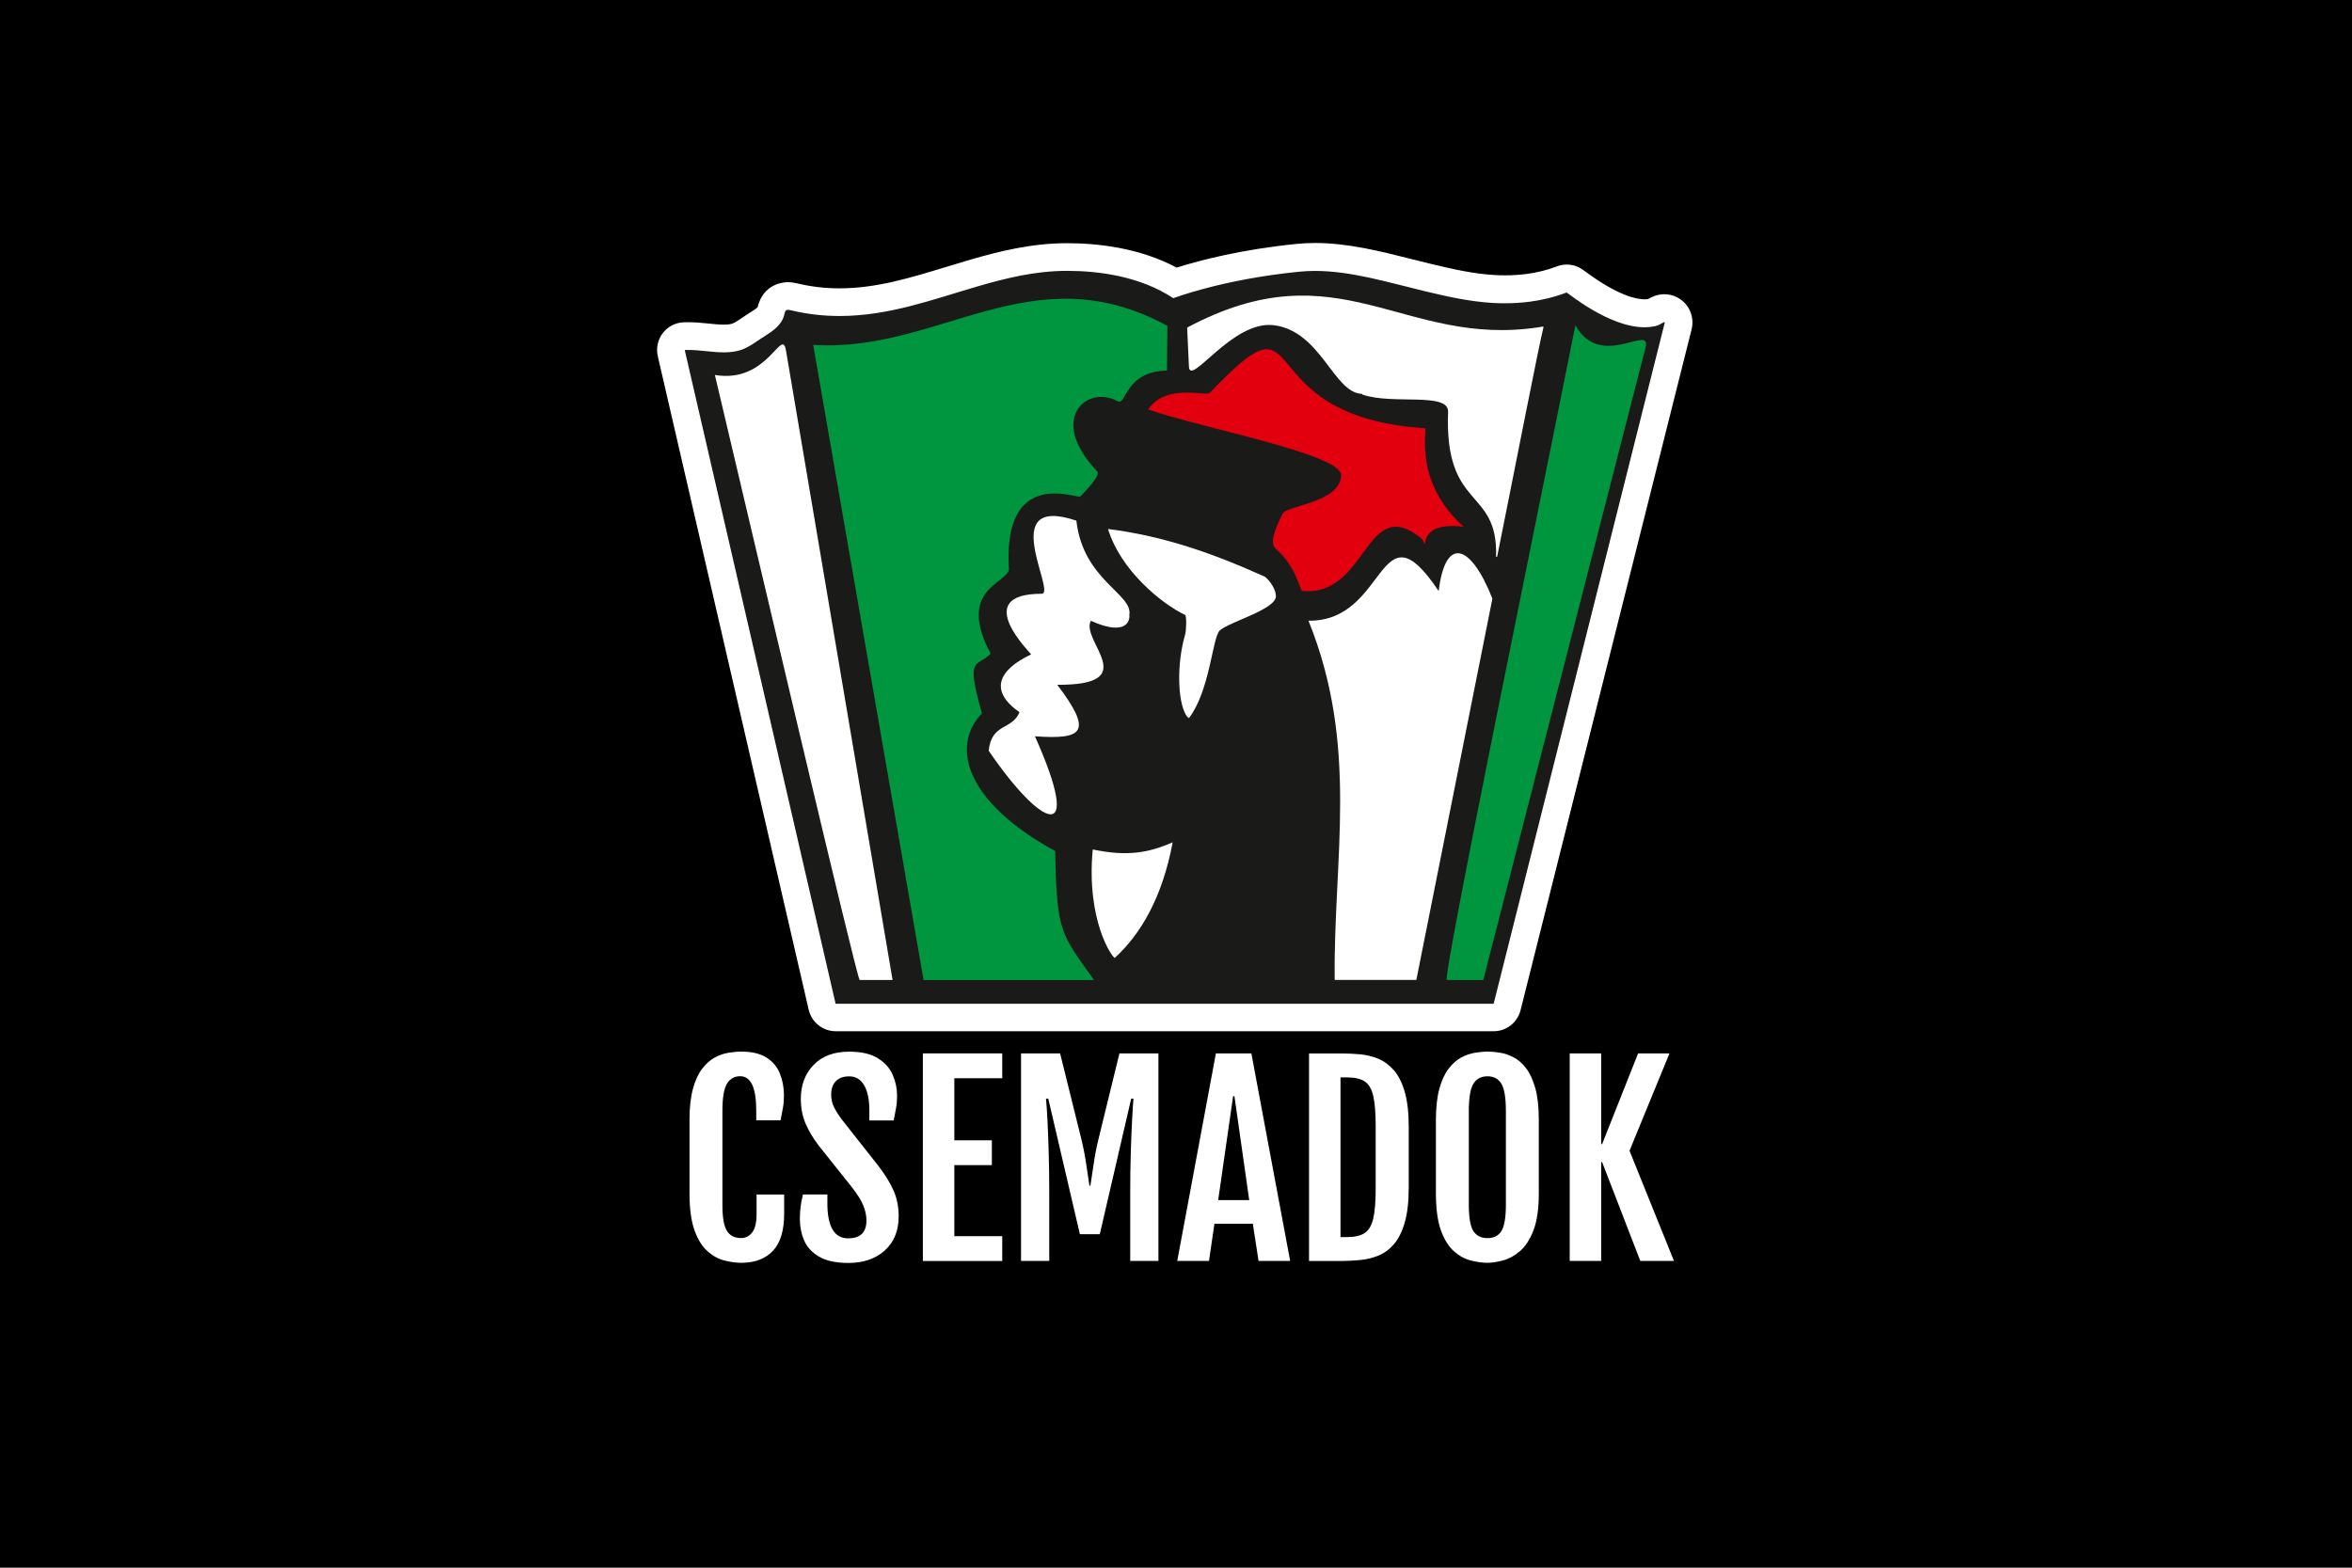
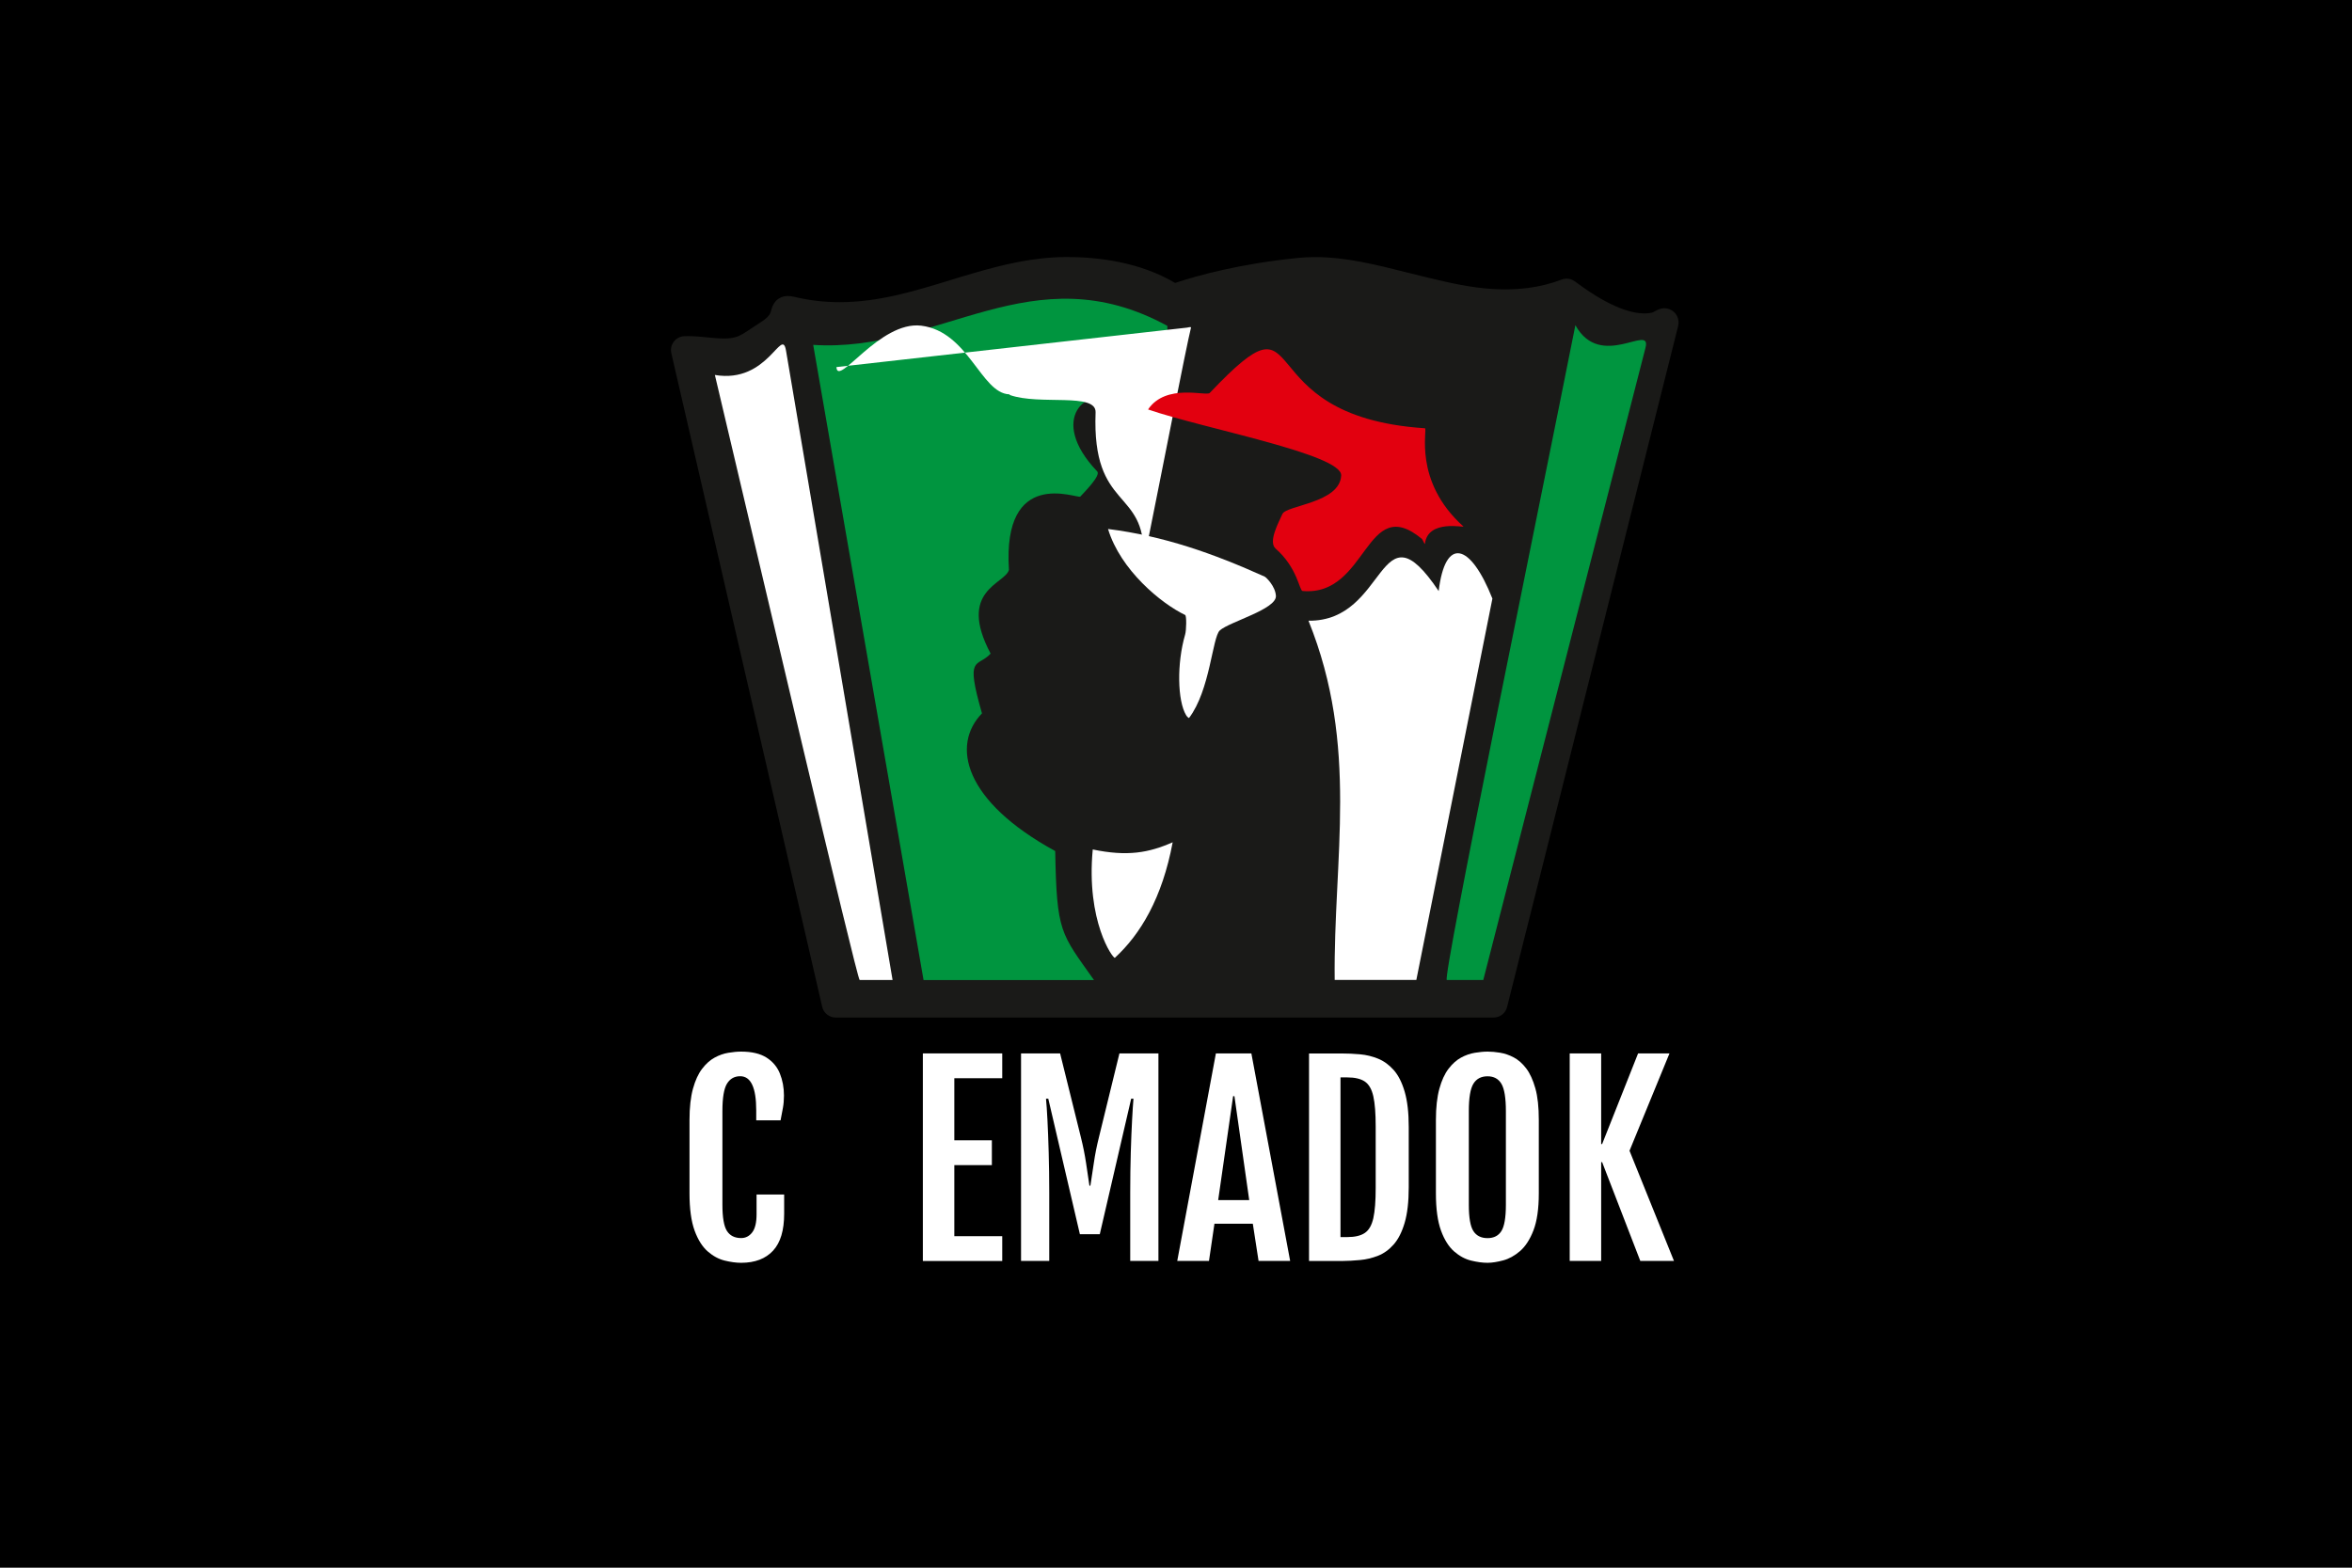
<svg xmlns="http://www.w3.org/2000/svg" version="1.1" x="0px" y="0px" viewBox="0 0 340.16 226.77" style="enable-background:new 0 0 340.16 226.77;" xml:space="preserve">
  <style type="text/css">
	.st0{display:none;fill:#A61F1B;}
	.st1{display:none;fill:#3F8E74;}
	.st2{display:none;fill:#FFFFFF;}
	.st3{fill-rule:evenodd;clip-rule:evenodd;fill:#1A1A18;}
	.st4{fill:#FFFFFF;}
	.st5{fill-rule:evenodd;clip-rule:evenodd;fill:#FFFFFF;}
	.st6{fill-rule:evenodd;clip-rule:evenodd;fill:#00953F;}
	.st7{fill-rule:evenodd;clip-rule:evenodd;fill:#E2000F;}
	.st8{display:none;}
</style>
  <g id="Rect">
    <rect class="st0" width="340.16" height="226.77" />
    <rect class="st1" width="340.16" height="226.77" />
    <rect width="340.16" height="226.77" />
    <rect class="st2" width="340.16" height="226.77" />
  </g>
  <g id="csemadok">
    <g>
      <path class="st3" d="M120.86,147.19c-0.93,0-1.74-0.64-1.95-1.55L97.09,51.08c-0.13-0.58,0-1.19,0.36-1.66    c0.36-0.47,0.91-0.76,1.51-0.79c0.19-0.01,0.38-0.01,0.57-0.01c0.98,0,1.92,0.1,2.83,0.19c0.83,0.08,1.61,0.16,2.34,0.16    c0.69,0,1.24-0.07,1.74-0.22c0.7-0.21,1.38-0.68,2.17-1.21c0.4-0.27,0.8-0.54,1.22-0.8c1.48-0.9,1.61-1.46,1.7-1.83    c0.44-1.82,1.71-2.09,2.43-2.09c0.28,0,0.57,0.04,0.92,0.12c2.17,0.52,4.31,0.77,6.56,0.77c5.59,0,10.69-1.56,16.08-3.21    c1.09-0.33,2.17-0.67,3.26-0.98c4.15-1.21,8.67-2.34,13.53-2.34c4.35,0,10.46,0.67,15.64,3.75c3.25-1.08,9.38-2.78,17.79-3.62    c0.79-0.08,1.62-0.12,2.46-0.12c4.48,0,8.83,1.1,13.43,2.26c0.96,0.24,1.94,0.49,2.92,0.72c3.28,0.79,6.25,1.46,9.43,1.64    c0.56,0.03,1.12,0.05,1.69,0.05c1.11,0,2.21-0.07,3.28-0.2c1.68-0.21,3.38-0.63,4.91-1.22c0.23-0.09,0.47-0.13,0.71-0.13    c0,0,0,0,0,0c0.68,0,1.08,0.29,1.58,0.67c4.87,3.61,7.96,4.36,9.69,4.36c0.38,0,0.74-0.04,1.07-0.11    c0.12-0.03,0.33-0.15,0.48-0.23c0.31-0.17,0.74-0.41,1.32-0.41c0.62,0,1.24,0.3,1.62,0.79c0.23,0.3,0.59,0.94,0.36,1.84    l-24.73,98.46c-0.22,0.89-1.02,1.51-1.94,1.51L120.86,147.19z" />
-       <path class="st4" d="M154.34,39.18c4.5,0,10.53,0.76,15.34,3.95c0,0,0,0,0,0c0.09,0,7-2.71,18.24-3.83    c0.75-0.07,1.51-0.11,2.26-0.11c5.16,0,10.41,1.61,15.88,2.93c3.13,0.75,6.35,1.49,9.79,1.7c0.6,0.04,1.2,0.05,1.81,0.05    c1.15,0,2.32-0.07,3.53-0.22c1.73-0.22,3.61-0.66,5.38-1.34c0,0,0,0,0,0c0.14,0,6.08,5.03,11.27,5.03c0.51,0,1.01-0.05,1.5-0.15    c0.67-0.15,1.21-0.59,1.37-0.59c0.05,0,0.06,0.04,0.04,0.14l-24.73,98.46l-95.17,0L99.03,50.63c0.16-0.01,0.33-0.01,0.49-0.01    c1.74,0,3.49,0.35,5.17,0.35c0.79,0,1.56-0.08,2.32-0.3c1.41-0.43,2.52-1.41,3.85-2.22c3.43-2.1,2.13-3.63,3.09-3.63    c0.12,0,0.26,0.02,0.46,0.07c2.43,0.58,4.76,0.82,7.02,0.82c7.08,0,13.44-2.38,19.91-4.27c4.23-1.24,8.47-2.26,12.98-2.26    C154.32,39.18,154.33,39.18,154.34,39.18 M154.34,35.18c0,0-0.02,0-0.02,0c-5.14,0-9.82,1.17-14.11,2.42    c-1.1,0.32-2.19,0.66-3.29,0.99c-5.25,1.6-10.2,3.12-15.5,3.12c-2.09,0-4.08-0.23-6.09-0.71c-0.51-0.12-0.95-0.18-1.39-0.18    c-0.58,0-3.54,0.17-4.37,3.62c-0.1,0.1-0.33,0.3-0.8,0.59c-0.48,0.29-0.92,0.59-1.3,0.85c-0.63,0.43-1.22,0.83-1.62,0.95    c-0.3,0.09-0.68,0.13-1.16,0.13c-0.63,0-1.36-0.07-2.14-0.15c-0.92-0.09-1.95-0.2-3.04-0.2c-0.22,0-0.44,0-0.65,0.01    c-1.19,0.05-2.29,0.63-3.01,1.57c-0.72,0.95-0.98,2.16-0.72,3.32l21.83,94.56c0.42,1.81,2.04,3.1,3.9,3.1c0,0,0,0,0,0l95.17,0    c1.83,0,3.43-1.25,3.88-3.03l24.73-98.46c0.32-1.26,0.05-2.56-0.73-3.56c-0.76-0.97-1.96-1.56-3.19-1.56    c-1.1,0-1.88,0.43-2.29,0.66c-0.02,0.01-0.05,0.03-0.08,0.05c-0.15,0.02-0.32,0.03-0.49,0.03c-1.17,0-3.84-0.52-8.51-3.97    c-0.6-0.45-1.42-1.06-2.76-1.06c-0.49,0-0.98,0.09-1.44,0.27c-1.38,0.53-2.92,0.91-4.44,1.1c-0.99,0.12-2.01,0.19-3.03,0.19    c-0.51,0-1.04-0.02-1.58-0.05c-3.02-0.18-5.9-0.83-9.08-1.59c-0.97-0.23-1.94-0.48-2.9-0.72c-4.52-1.14-9.19-2.32-13.92-2.32    c-0.9,0-1.8,0.04-2.66,0.13c-7.91,0.79-13.86,2.33-17.37,3.43C164.79,35.83,158.7,35.18,154.34,35.18L154.34,35.18z" />
    </g>
    <path class="st5" d="M103.39,54.24c7.72,1.31,9.68-7.11,10.29-3.51l15.41,91.03h-4.76C123.96,141.75,109.27,79.12,103.39,54.24z" />
    <path class="st6" d="M227.84,47.04c3.68,6.63,11.08-0.4,10.14,3.27l-23.46,91.45h-5.27C208.51,141.75,222.5,73.94,227.84,47.04z" />
    <path class="st6" d="M117.61,49.89c18.28,1.19,31.65-13.43,51.22-2.75c-0.02,2.15-0.03,4.31-0.05,6.46   c-6.15,0.13-5.87,5.14-7.12,4.45c-4.41-2.45-10.26,2.49-2.97,10.15c0.56,0.59-1.97,3.1-2.46,3.64   c-0.56,0.28-11.28-4.32-10.31,10.59c-0.57,2.08-7.52,2.93-2.65,12.12c-1.95,2.09-3.72,0.07-1.25,8.64   c-4.46,4.6-2.65,12.68,10.59,19.92c0.22,11.81,0.77,11.82,5.61,18.66h-24.65L117.61,49.89z" />
-     <path class="st5" d="M171.69,47.39c22.01-11.77,31.2,2.99,50.98-0.07c0.1-0.02,0.6-0.16,0.56,0c-0.7,2.79-4.23,20.95-6.69,33.15   c-0.02,0.08-0.17,0.15-0.17,0.04c0.31-10.07-7.49-6.59-6.94-20.93c0.11-2.92-8.08-0.98-12.4-2.51c-0.01,0-0.01-0.1-0.1-0.1   c-4.08-0.18-5.89-9.09-12.72-9.93c-6.01-0.73-12.11,9-12.26,5.99L171.69,47.39z" />
+     <path class="st5" d="M171.69,47.39c0.1-0.02,0.6-0.16,0.56,0c-0.7,2.79-4.23,20.95-6.69,33.15   c-0.02,0.08-0.17,0.15-0.17,0.04c0.31-10.07-7.49-6.59-6.94-20.93c0.11-2.92-8.08-0.98-12.4-2.51c-0.01,0-0.01-0.1-0.1-0.1   c-4.08-0.18-5.89-9.09-12.72-9.93c-6.01-0.73-12.11,9-12.26,5.99L171.69,47.39z" />
    <path class="st7" d="M166.04,59.23c2.58-3.83,8.43-1.87,8.92-2.39c15.24-16.06,4.58,3.37,31.12,5.11c0.44,0.03-1.8,7.6,5.57,14.21   c0.24,0.21-5.15-1.11-5.57,2.51c-0.02,0.15-0.35-0.64-0.42-0.7c-8.22-6.83-7.8,8.36-17.27,7.52c-0.48-0.04-0.71-3.33-3.9-6.13   c-1.11-0.97,0.42-3.76,0.98-5.01c0.57-1.28,8.31-1.57,8.5-5.57C194.11,65.7,174.06,62,166.04,59.23z" />
    <path class="st5" d="M160.25,76.52c8.09,1.02,15.19,3.53,22.65,6.89c0.21,0.09,1.55,1.38,1.63,2.79c0.11,1.93-6.72,3.74-8.11,4.99   c-1.09,0.98-1.39,8.64-4.46,12.68c0,0-0.24-0.11-0.42-0.42c-1.25-2.09-1.36-7.46-0.14-11.66c0.18-0.6,0.23-2.72,0-2.83   C167.92,87.29,162.05,82.46,160.25,76.52z" />
    <path class="st5" d="M193.03,141.75h11.81c3.67-18.39,7.34-36.77,11-55.16c-3.2-8.08-6.83-8.99-7.77-1.09   c-8.8-13.12-7.27,4.43-18.83,4.29C196.6,108.01,192.83,124.11,193.03,141.75z" />
-     <path class="st5" d="M155.67,75.31c0.97,8.64,8.22,10.59,7.66,13.65c0.11,0.7-0.32,3.2-5.57,0.84c-1.53,2.93,7.66,9.33-4.85,9.26   c5.18,6.84,3.8,7.94-3.23,7.45c7.1,15.88,1.11,13.51-6.69,2.09c0.42-4.04,3.34-2.93,4.46-5.57c-4.45-3.1-3.06-6.13,1.67-8.36   c0.12-0.06-8.95-8.78,1.53-8.78C152.88,85.9,143.97,71.41,155.67,75.31z" />
    <path class="st5" d="M158.04,122.88c5.01,1.04,8.08,0.49,11.56-1.04c-1.51,8.06-4.66,13.32-8.36,16.71   C160.96,138.69,157.06,133.26,158.04,122.88z" />
  </g>
  <g id="Text_1_">
    <g>
      <path class="st4" d="M107.19,182.67c-0.73,0-1.52-0.11-2.38-0.32s-1.68-0.65-2.45-1.32s-1.41-1.67-1.9-3.01s-0.74-3.14-0.74-5.39    V162c0-1.8,0.17-3.31,0.5-4.51s0.77-2.16,1.32-2.88s1.15-1.26,1.81-1.62s1.32-0.59,1.99-0.7s1.27-0.17,1.84-0.17    c1.55,0,2.77,0.29,3.67,0.86s1.55,1.34,1.94,2.31s0.59,2.03,0.59,3.19c0,0.64-0.05,1.24-0.15,1.78s-0.21,1.15-0.34,1.8h-3.52    v-1.44c0-3.29-0.77-4.94-2.32-4.94c-0.83,0-1.47,0.36-1.91,1.08s-0.66,2.04-0.66,3.96v13.54c0,1.86,0.22,3.13,0.66,3.81    s1.12,1.02,2.05,1.02c0.64,0,1.18-0.27,1.6-0.82s0.63-1.42,0.63-2.63v-2.85h3.99v2.78c0,2.4-0.53,4.18-1.6,5.34    S109.21,182.67,107.19,182.67z" />
-       <path class="st4" d="M115.68,176.33c0-0.64,0.04-1.24,0.11-1.79s0.19-1.14,0.34-1.76h3.53v1.34c0,1.62,0.25,2.86,0.74,3.72    s1.25,1.29,2.27,1.29c1.76,0,2.64-0.86,2.64-2.58c0-0.67-0.14-1.37-0.43-2.11s-0.85-1.64-1.68-2.71l-4.75-5.96    c-0.83-1.08-1.48-2.16-1.94-3.23s-0.69-2.28-0.69-3.6c0-1.99,0.62-3.62,1.85-4.9s2.95-1.91,5.14-1.91c1.77,0,3.16,0.32,4.17,0.96    s1.72,1.44,2.14,2.42s0.62,1.97,0.62,2.99c0,0.64-0.05,1.24-0.15,1.78s-0.21,1.15-0.34,1.8h-3.52v-1.44c0-1.58-0.25-2.8-0.76-3.66    s-1.22-1.28-2.16-1.28c-0.86,0-1.5,0.24-1.94,0.71s-0.66,1.11-0.66,1.91c0,0.68,0.14,1.3,0.42,1.85s0.64,1.13,1.07,1.71l5.29,6.71    c0.97,1.25,1.71,2.45,2.22,3.58s0.76,2.39,0.76,3.77c0,2.07-0.66,3.72-1.99,4.93s-3.09,1.82-5.29,1.82c-1.8,0-3.22-0.31-4.25-0.92    s-1.75-1.41-2.16-2.38S115.68,177.39,115.68,176.33z" />
      <path class="st4" d="M133.47,152.38h11.48v3.59h-6.93v8.98h5.43v3.59h-5.43v10.28h6.93v3.59h-11.48V152.38z" />
      <path class="st4" d="M147.68,152.38h5.64l3.01,12.15c0.32,1.28,0.56,2.5,0.74,3.68s0.34,2.28,0.49,3.3h0.14    c0.16-1.02,0.33-2.12,0.5-3.3s0.41-2.41,0.73-3.68l2.97-12.15h5.64v30.02h-4.08v-9.93c0-2.04,0.03-3.96,0.08-5.75    s0.12-3.36,0.19-4.71s0.14-2.37,0.2-3.08h-0.33l-4.54,19.6h-2.88l-4.57-19.6h-0.33c0.07,0.7,0.14,1.73,0.21,3.08    s0.13,2.92,0.18,4.71s0.08,3.71,0.08,5.75v9.93h-4.08V152.38z" />
      <path class="st4" d="M175.85,152.38h5.13l5.61,30.02h-4.57l-0.83-5.38h-5.55l-0.79,5.38h-4.59L175.85,152.38z M180.67,173.6    l-2.14-15.03h-0.19l-2.16,15.03H180.67z" />
      <path class="st4" d="M194.05,182.41h-4.73v-30.02h4.73c0.86,0,1.73,0.04,2.64,0.12s1.77,0.29,2.61,0.63s1.59,0.89,2.26,1.64    s1.2,1.8,1.59,3.13s0.59,3.04,0.59,5.12v8.72c0,2.09-0.2,3.8-0.59,5.13s-0.92,2.38-1.59,3.14s-1.42,1.3-2.26,1.63    s-1.71,0.54-2.61,0.62S194.9,182.41,194.05,182.41z M193.87,155.85v23.1h0.98c1.1,0,1.95-0.2,2.54-0.6s1-1.11,1.23-2.14    s0.34-2.48,0.34-4.36v-8.89c0-1.89-0.11-3.34-0.34-4.37s-0.64-1.74-1.23-2.14s-1.44-0.6-2.54-0.6H193.87z" />
      <path class="st4" d="M215.14,182.67c-0.73,0-1.52-0.11-2.38-0.32s-1.68-0.65-2.45-1.32s-1.41-1.67-1.9-3.01s-0.74-3.14-0.74-5.39    V162c0-1.8,0.17-3.31,0.5-4.51s0.77-2.16,1.32-2.88s1.15-1.26,1.81-1.62s1.33-0.59,2-0.7s1.28-0.17,1.85-0.17    c0.54,0,1.14,0.05,1.8,0.16s1.32,0.33,1.98,0.68s1.26,0.88,1.8,1.59s0.98,1.68,1.32,2.88s0.5,2.73,0.5,4.57v10.63    c0,2.23-0.26,4.01-0.77,5.34s-1.17,2.34-1.95,3.01s-1.6,1.12-2.43,1.34S215.8,182.67,215.14,182.67z M215.14,179.1    c0.9,0,1.57-0.34,2-1.02s0.65-1.95,0.65-3.81v-13.54c0-1.92-0.22-3.24-0.65-3.96s-1.1-1.08-2-1.08c-0.93,0-1.61,0.36-2.05,1.08    s-0.66,2.04-0.66,3.96v13.54c0,1.86,0.22,3.13,0.66,3.81S214.21,179.1,215.14,179.1z" />
      <path class="st4" d="M227.02,152.38h4.55v13.11h0.14l5.2-13.11h4.54l-5.78,14.08l6.43,15.94h-4.87l-5.52-14.29h-0.14v14.29h-4.55    V152.38z" />
    </g>
  </g>
  <g id="Layer_3" class="st8">
</g>
</svg>